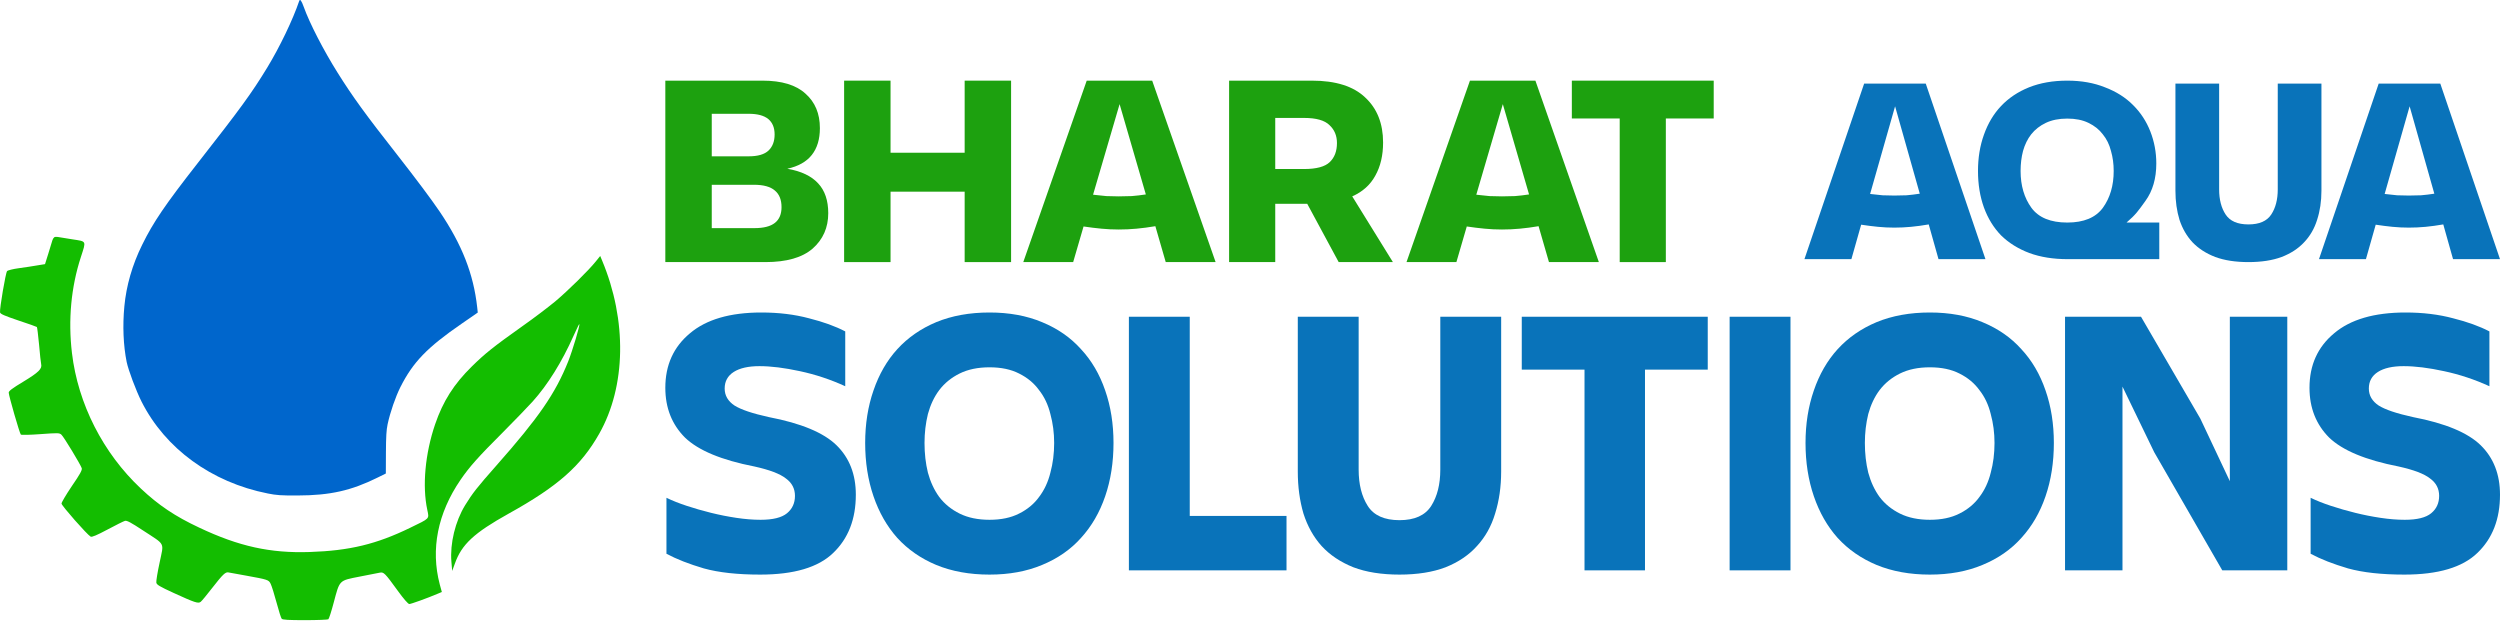
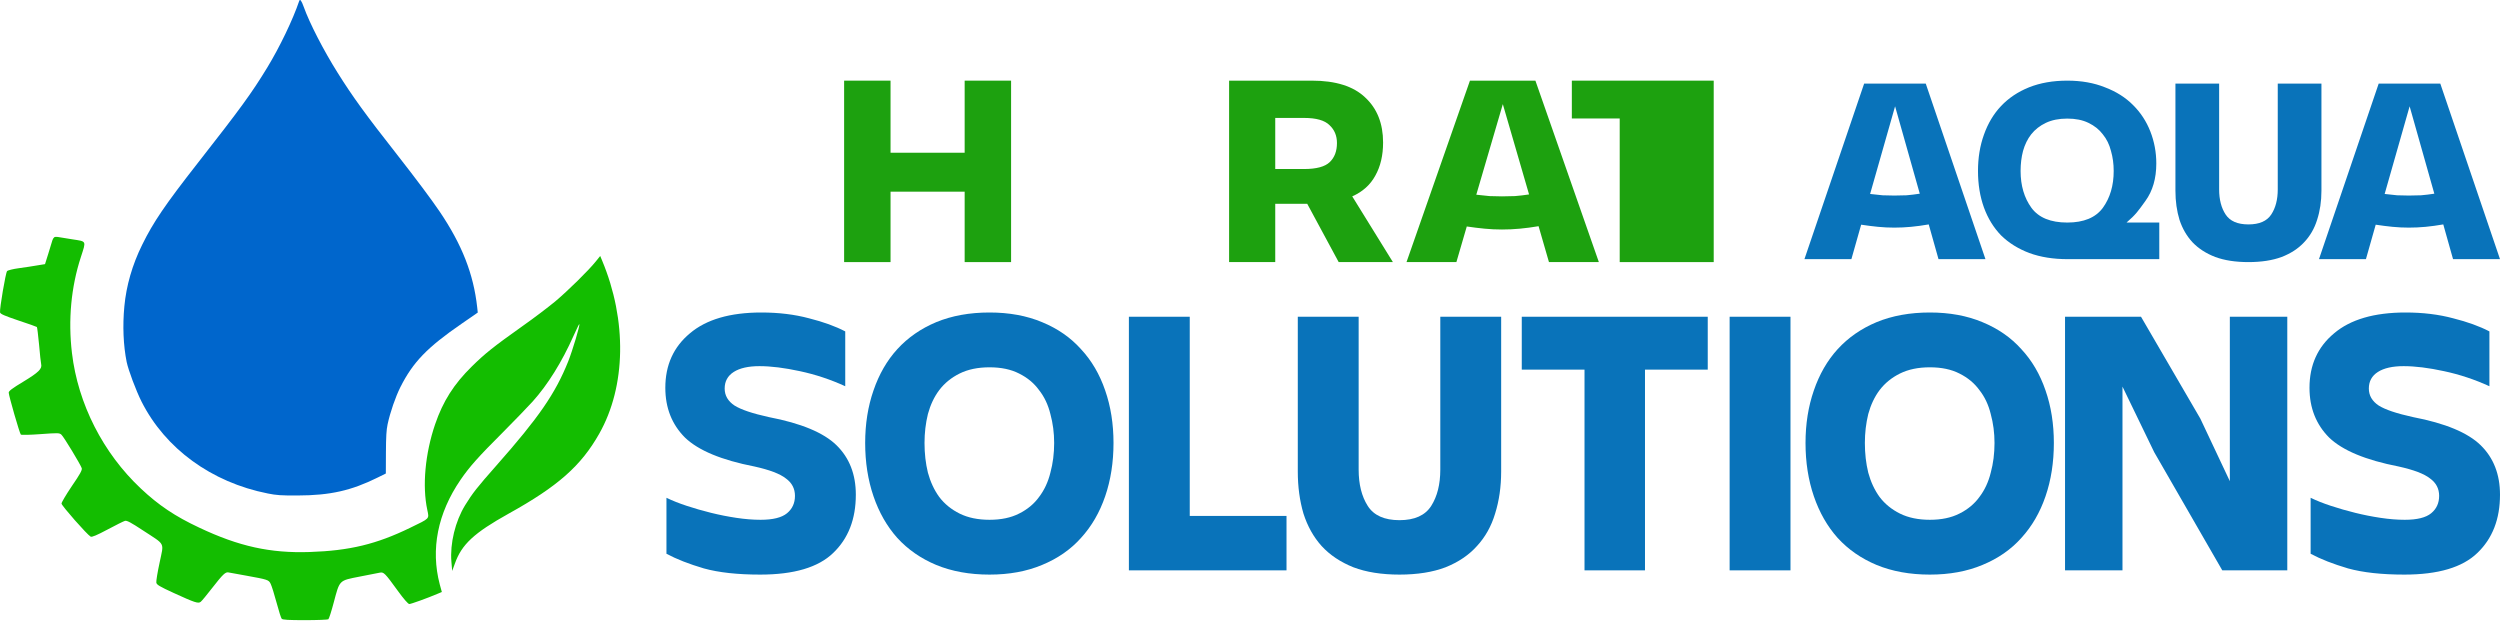
<svg xmlns="http://www.w3.org/2000/svg" width="248" height="62" viewBox="0 0 248 62" fill="none">
  <path d="M29.677 0.106C29.055 1.951 27.745 4.674 26.518 6.691C24.953 9.26 23.863 10.753 19.606 16.189C16.392 20.296 15.201 22.042 14.103 24.285C13.123 26.266 12.528 28.338 12.336 30.391C12.153 32.327 12.235 34.263 12.565 35.909C12.739 36.732 13.489 38.74 14.039 39.835C16.392 44.502 20.979 47.849 26.564 48.953C27.425 49.125 27.855 49.161 29.54 49.152C32.744 49.143 34.841 48.673 37.469 47.37L38.275 46.972L38.284 44.901C38.293 43.309 38.33 42.657 38.449 42.096C38.705 40.893 39.236 39.365 39.721 38.397C40.976 35.918 42.367 34.471 45.81 32.101L47.394 31.006L47.339 30.491C46.973 27.18 45.837 24.276 43.612 20.984C42.77 19.744 41.314 17.799 39.355 15.294C36.269 11.368 34.978 9.586 33.504 7.234C32.094 4.991 30.703 2.286 30.135 0.694C29.897 0.034 29.759 -0.138 29.677 0.106Z" fill="#0066CC" />
  <path d="M5.382 23.537C5.317 23.59 5.23 23.718 5.197 23.836C5.164 23.953 4.989 24.529 4.804 25.125L4.466 26.202L3.68 26.33C3.244 26.405 2.426 26.533 1.858 26.607C1.302 26.682 0.778 26.81 0.702 26.895C0.56 27.044 -0.051 30.658 0.003 30.988C0.036 31.148 0.429 31.319 1.815 31.788C2.796 32.108 3.615 32.406 3.658 32.438C3.691 32.47 3.789 33.259 3.877 34.197C3.953 35.124 4.051 35.988 4.084 36.127C4.193 36.585 3.822 36.947 2.327 37.853C1.214 38.525 0.865 38.781 0.865 38.952C0.865 39.239 1.945 42.992 2.066 43.109C2.109 43.162 2.993 43.141 4.008 43.066C5.775 42.938 5.884 42.938 6.091 43.12C6.331 43.333 7.979 46.062 8.11 46.445C8.164 46.627 7.946 47.032 7.139 48.204C6.571 49.046 6.102 49.835 6.102 49.953C6.102 50.155 8.644 53.044 8.994 53.236C9.114 53.3 9.605 53.097 10.663 52.532C11.481 52.095 12.267 51.701 12.398 51.669C12.583 51.615 12.987 51.829 14.198 52.628C16.456 54.11 16.26 53.737 15.834 55.805C15.627 56.754 15.485 57.649 15.507 57.788C15.529 58.001 15.813 58.171 17.231 58.822C19.348 59.792 19.675 59.898 19.915 59.696C20.013 59.621 20.537 58.992 21.071 58.299C22.108 56.967 22.37 56.722 22.664 56.785C22.762 56.807 23.537 56.945 24.377 57.095C26.614 57.5 26.657 57.521 26.854 57.926C26.952 58.129 27.214 58.95 27.432 59.77C27.65 60.581 27.88 61.316 27.945 61.38C28.032 61.487 28.632 61.519 30.258 61.519C31.458 61.519 32.505 61.476 32.571 61.433C32.636 61.391 32.876 60.644 33.106 59.77C33.706 57.51 33.618 57.606 35.669 57.201C36.597 57.009 37.502 56.839 37.677 56.807C38.07 56.732 38.179 56.839 39.455 58.598C40.045 59.419 40.492 59.92 40.601 59.92C40.776 59.92 42.401 59.333 43.427 58.896L43.831 58.726L43.623 57.969C42.707 54.483 43.416 50.912 45.685 47.597C46.569 46.307 47.453 45.315 49.908 42.864C51.042 41.723 52.373 40.348 52.842 39.826C54.337 38.163 55.745 35.903 56.901 33.302C57.196 32.651 57.447 32.129 57.468 32.15C57.556 32.236 56.803 34.751 56.367 35.849C55.09 39.037 53.453 41.414 49.253 46.168C47.311 48.364 46.874 48.929 46.144 50.112C45.161 51.711 44.627 53.918 44.78 55.73L44.856 56.636L45.118 55.922C45.794 54.003 47.016 52.873 50.453 50.955C55.341 48.247 57.643 46.211 59.443 43.024C62.105 38.322 62.215 31.788 59.727 25.84L59.541 25.392L59.094 25.946C58.385 26.831 56.334 28.846 55.079 29.901C54.435 30.434 52.984 31.543 51.828 32.353C48.947 34.4 48.118 35.061 46.798 36.361C45.02 38.109 43.94 39.815 43.165 42.086C42.172 44.996 41.877 48.215 42.39 50.592C42.576 51.498 42.674 51.392 40.699 52.351C37.35 53.982 34.677 54.632 30.705 54.76C26.821 54.888 23.701 54.206 19.762 52.34C17.373 51.221 15.736 50.123 13.969 48.46C10.216 44.932 7.739 40.06 7.139 35.029C6.746 31.735 7.052 28.473 8.023 25.499C8.557 23.846 8.612 23.964 7.172 23.74C6.495 23.633 5.84 23.526 5.72 23.505C5.6 23.484 5.448 23.494 5.382 23.537Z" fill="#13BD00" />
-   <path d="M74.782 18.329H70.606V22.63H74.839C75.755 22.63 76.432 22.457 76.87 22.11C77.309 21.763 77.528 21.242 77.528 20.548C77.528 19.817 77.309 19.269 76.87 18.904C76.432 18.52 75.736 18.329 74.782 18.329ZM74.267 11.288H70.606V15.507H74.267C75.183 15.507 75.84 15.315 76.241 14.931C76.641 14.548 76.842 14.018 76.842 13.342C76.842 12.667 76.632 12.155 76.212 11.808C75.793 11.461 75.144 11.288 74.267 11.288ZM66 26V8H75.64C77.547 8 78.968 8.429 79.902 9.288C80.856 10.128 81.333 11.269 81.333 12.712C81.333 13.808 81.066 14.694 80.532 15.37C79.998 16.046 79.187 16.502 78.1 16.74C79.473 16.977 80.494 17.461 81.161 18.192C81.829 18.904 82.162 19.89 82.162 21.151C82.162 22.575 81.647 23.744 80.618 24.657C79.588 25.552 78.024 26 75.926 26H66Z" fill="#1DA10F" />
  <path d="M95.694 8H100.3V26H95.694V19.014H88.342V26H83.737V8H88.342V15.151H95.694V8Z" fill="#1DA10F" />
-   <path d="M110.978 22.767C110.406 22.767 109.834 22.74 109.261 22.685C108.689 22.63 108.098 22.557 107.488 22.466L106.458 26H101.509L107.803 8H114.296L120.589 26H115.641L114.611 22.438C113.962 22.548 113.343 22.63 112.751 22.685C112.16 22.74 111.569 22.767 110.978 22.767ZM110.978 19.48C111.397 19.48 111.826 19.47 112.265 19.452C112.723 19.416 113.19 19.361 113.667 19.288L111.064 10.329L108.432 19.315C108.89 19.37 109.328 19.416 109.748 19.452C110.167 19.47 110.577 19.48 110.978 19.48Z" fill="#1DA10F" />
  <path d="M129.365 11.699H126.504V16.767H129.365C130.585 16.767 131.434 16.539 131.91 16.082C132.387 15.626 132.626 14.995 132.626 14.192C132.626 13.461 132.378 12.868 131.882 12.411C131.405 11.936 130.566 11.699 129.365 11.699ZM137.202 14.137C137.202 15.415 136.945 16.511 136.43 17.425C135.934 18.338 135.171 19.023 134.142 19.48L138.175 26H132.797L129.679 20.219H126.504V26H121.927V8H130.137C132.502 8 134.266 8.557 135.429 9.671C136.611 10.767 137.202 12.256 137.202 14.137Z" fill="#1DA10F" />
  <path d="M148.994 22.767C148.422 22.767 147.85 22.74 147.278 22.685C146.706 22.63 146.114 22.557 145.504 22.466L144.474 26H139.526L145.819 8H152.312L158.606 26H153.657L152.627 22.438C151.979 22.548 151.359 22.63 150.768 22.685C150.176 22.74 149.585 22.767 148.994 22.767ZM148.994 19.48C149.414 19.48 149.843 19.47 150.281 19.452C150.739 19.416 151.206 19.361 151.683 19.288L149.08 10.329L146.448 19.315C146.906 19.37 147.344 19.416 147.764 19.452C148.184 19.47 148.594 19.48 148.994 19.48Z" fill="#1DA10F" />
-   <path d="M155.926 8H170V11.753H165.251V26H160.675V11.753H155.926V8Z" fill="#1DA10F" />
+   <path d="M155.926 8H170V11.753V26H160.675V11.753H155.926V8Z" fill="#1DA10F" />
  <path d="M187.911 22.58C187.373 22.58 186.834 22.554 186.296 22.501C185.757 22.448 185.201 22.377 184.627 22.289L183.658 25.708H179L184.923 8.292H191.034L196.957 25.708H192.3L191.33 22.262C190.72 22.368 190.137 22.448 189.58 22.501C189.024 22.554 188.468 22.58 187.911 22.58ZM187.911 19.399C188.306 19.399 188.71 19.39 189.123 19.373C189.553 19.337 189.993 19.284 190.442 19.213L187.992 10.545L185.515 19.24C185.946 19.293 186.359 19.337 186.754 19.373C187.148 19.39 187.534 19.399 187.911 19.399Z" fill="#0973BA" />
  <path d="M205.074 11.764C204.248 11.764 203.54 11.906 202.947 12.188C202.355 12.471 201.87 12.851 201.493 13.328C201.134 13.788 200.865 14.336 200.686 14.972C200.524 15.591 200.443 16.253 200.443 16.96C200.443 18.409 200.802 19.629 201.52 20.619C202.238 21.591 203.423 22.077 205.074 22.077C206.707 22.077 207.883 21.591 208.601 20.619C209.319 19.629 209.678 18.409 209.678 16.96C209.678 16.253 209.588 15.591 209.409 14.972C209.247 14.336 208.978 13.788 208.601 13.328C208.242 12.851 207.766 12.471 207.174 12.188C206.6 11.906 205.9 11.764 205.074 11.764ZM205.101 25.708C203.683 25.708 202.418 25.505 201.305 25.099C200.192 24.674 199.259 24.091 198.505 23.349C197.769 22.589 197.204 21.67 196.809 20.592C196.414 19.496 196.217 18.286 196.217 16.96C196.217 15.652 196.414 14.451 196.809 13.355C197.204 12.242 197.769 11.296 198.505 10.518C199.259 9.723 200.183 9.105 201.278 8.663C202.391 8.221 203.656 8 205.074 8C206.474 8 207.721 8.221 208.816 8.663C209.929 9.087 210.853 9.67 211.589 10.412C212.343 11.155 212.917 12.03 213.312 13.037C213.707 14.044 213.905 15.105 213.905 16.218C213.905 17.703 213.546 18.94 212.828 19.929C212.128 20.901 211.881 21.281 210.952 22.077H214.201V25.708H205.101Z" fill="#0973BA" />
  <path d="M223.045 26C221.771 26 220.676 25.832 219.761 25.496C218.845 25.143 218.092 24.657 217.499 24.038C216.925 23.42 216.494 22.677 216.207 21.811C215.938 20.928 215.803 19.965 215.803 18.922V8.292H220.138V18.789C220.138 19.797 220.353 20.627 220.784 21.281C221.214 21.935 221.968 22.262 223.045 22.262C224.122 22.262 224.876 21.935 225.307 21.281C225.737 20.627 225.953 19.797 225.953 18.789V8.292H230.287V18.922C230.287 19.965 230.144 20.928 229.856 21.811C229.587 22.677 229.156 23.42 228.564 24.038C227.99 24.657 227.245 25.143 226.33 25.496C225.414 25.832 224.319 26 223.045 26Z" fill="#0973BA" />
  <path d="M238.954 22.58C238.416 22.58 237.877 22.554 237.339 22.501C236.8 22.448 236.244 22.377 235.67 22.289L234.7 25.708H230.043L235.966 8.292H242.077L248 25.708H243.342L242.373 22.262C241.763 22.368 241.18 22.448 240.623 22.501C240.067 22.554 239.511 22.58 238.954 22.58ZM238.954 19.399C239.349 19.399 239.753 19.39 240.166 19.373C240.596 19.337 241.036 19.284 241.485 19.213L239.035 10.545L236.558 19.24C236.989 19.293 237.402 19.337 237.797 19.373C238.191 19.39 238.577 19.399 238.954 19.399Z" fill="#0973BA" />
  <path d="M84.898 49.074C84.898 51.499 84.148 53.426 82.649 54.856C81.174 56.285 78.761 57 75.412 57C73.162 57 71.299 56.796 69.825 56.387C68.35 55.953 67.112 55.468 66.112 54.932V49.38C66.687 49.661 67.362 49.929 68.137 50.184C68.912 50.439 69.712 50.669 70.537 50.873C71.362 51.078 72.2 51.243 73.049 51.371C73.899 51.499 74.699 51.563 75.449 51.563C76.674 51.563 77.549 51.346 78.074 50.912C78.599 50.478 78.861 49.903 78.861 49.188C78.861 48.474 78.561 47.899 77.962 47.465C77.386 47.006 76.349 46.61 74.849 46.278C71.575 45.64 69.275 44.683 67.95 43.407C66.65 42.105 66 40.458 66 38.467C66 36.22 66.812 34.421 68.437 33.068C70.062 31.689 72.424 31 75.524 31C77.249 31 78.824 31.192 80.249 31.574C81.674 31.932 82.874 32.366 83.848 32.876V38.314C82.399 37.65 80.899 37.152 79.349 36.82C77.824 36.489 76.487 36.322 75.337 36.322C74.237 36.322 73.387 36.514 72.787 36.897C72.187 37.28 71.887 37.829 71.887 38.543C71.887 39.233 72.212 39.794 72.862 40.228C73.512 40.637 74.649 41.02 76.274 41.377C79.474 41.99 81.711 42.922 82.986 44.172C84.261 45.423 84.898 47.057 84.898 49.074Z" fill="#0973BA" />
  <path d="M98.161 57C96.186 57 94.424 56.681 92.874 56.043C91.349 55.404 90.062 54.511 89.012 53.362C87.987 52.214 87.2 50.835 86.65 49.227C86.1 47.619 85.825 45.857 85.825 43.943C85.825 42.053 86.1 40.318 86.65 38.735C87.2 37.127 87.987 35.761 89.012 34.638C90.062 33.489 91.349 32.596 92.874 31.957C94.424 31.319 96.186 31 98.161 31C100.111 31 101.848 31.319 103.373 31.957C104.923 32.596 106.21 33.489 107.235 34.638C108.285 35.761 109.085 37.127 109.635 38.735C110.185 40.318 110.46 42.053 110.46 43.943C110.46 45.857 110.185 47.619 109.635 49.227C109.085 50.835 108.285 52.214 107.235 53.362C106.21 54.511 104.923 55.404 103.373 56.043C101.848 56.681 100.111 57 98.161 57ZM98.161 36.437C97.011 36.437 96.024 36.642 95.199 37.05C94.374 37.459 93.699 38.007 93.174 38.697C92.674 39.36 92.299 40.152 92.049 41.071C91.824 41.99 91.712 42.947 91.712 43.943C91.712 44.989 91.824 45.972 92.049 46.891C92.299 47.81 92.674 48.614 93.174 49.303C93.699 49.993 94.374 50.541 95.199 50.95C96.024 51.358 97.011 51.563 98.161 51.563C99.311 51.563 100.286 51.358 101.086 50.95C101.911 50.541 102.573 49.993 103.073 49.303C103.598 48.614 103.973 47.81 104.198 46.891C104.448 45.972 104.573 44.989 104.573 43.943C104.573 42.947 104.448 41.99 104.198 41.071C103.973 40.152 103.598 39.36 103.073 38.697C102.573 38.007 101.911 37.459 101.086 37.05C100.286 36.642 99.311 36.437 98.161 36.437Z" fill="#0973BA" />
  <path d="M111.986 31.421H118.023V51.18H127.622V56.579H111.986V31.421Z" fill="#0973BA" />
  <path d="M138.828 57C137.053 57 135.528 56.758 134.253 56.273C132.978 55.762 131.928 55.06 131.104 54.166C130.304 53.273 129.704 52.201 129.304 50.95C128.929 49.673 128.741 48.282 128.741 46.776V31.421H134.778V46.585C134.778 48.04 135.078 49.24 135.678 50.184C136.278 51.129 137.328 51.601 138.828 51.601C140.328 51.601 141.378 51.129 141.978 50.184C142.578 49.24 142.878 48.04 142.878 46.585V31.421H148.915V46.776C148.915 48.282 148.715 49.673 148.315 50.95C147.94 52.201 147.34 53.273 146.515 54.166C145.715 55.06 144.677 55.762 143.402 56.273C142.128 56.758 140.603 57 138.828 57Z" fill="#0973BA" />
  <path d="M150.959 31.421H169.408V36.667H163.183V56.579H157.184V36.667H150.959V31.421Z" fill="#0973BA" />
  <path d="M171.579 31.421H177.616V56.579H171.579V31.421Z" fill="#0973BA" />
  <path d="M191.444 57C189.47 57 187.707 56.681 186.157 56.043C184.633 55.404 183.345 54.511 182.295 53.362C181.27 52.214 180.483 50.835 179.933 49.227C179.383 47.619 179.108 45.857 179.108 43.943C179.108 42.053 179.383 40.318 179.933 38.735C180.483 37.127 181.27 35.761 182.295 34.638C183.345 33.489 184.633 32.596 186.157 31.957C187.707 31.319 189.47 31 191.444 31C193.394 31 195.132 31.319 196.656 31.957C198.206 32.596 199.494 33.489 200.519 34.638C201.569 35.761 202.368 37.127 202.918 38.735C203.468 40.318 203.743 42.053 203.743 43.943C203.743 45.857 203.468 47.619 202.918 49.227C202.368 50.835 201.569 52.214 200.519 53.362C199.494 54.511 198.206 55.404 196.656 56.043C195.132 56.681 193.394 57 191.444 57ZM191.444 36.437C190.295 36.437 189.307 36.642 188.482 37.05C187.657 37.459 186.982 38.007 186.457 38.697C185.957 39.36 185.582 40.152 185.332 41.071C185.107 41.99 184.995 42.947 184.995 43.943C184.995 44.989 185.107 45.972 185.332 46.891C185.582 47.81 185.957 48.614 186.457 49.303C186.982 49.993 187.657 50.541 188.482 50.95C189.307 51.358 190.295 51.563 191.444 51.563C192.594 51.563 193.569 51.358 194.369 50.95C195.194 50.541 195.857 49.993 196.357 49.303C196.881 48.614 197.256 47.81 197.481 46.891C197.731 45.972 197.856 44.989 197.856 43.943C197.856 42.947 197.731 41.99 197.481 41.071C197.256 40.152 196.881 39.36 196.357 38.697C195.857 38.007 195.194 37.459 194.369 37.05C193.569 36.642 192.594 36.437 191.444 36.437Z" fill="#0973BA" />
  <path d="M221.2 31.421H226.899V56.579H220.45L213.7 44.862L210.55 38.352V56.579H204.851V31.421H212.388L218.275 41.53L221.2 47.733V31.421Z" fill="#0973BA" />
  <path d="M248 49.074C248 51.499 247.25 53.426 245.75 54.856C244.275 56.285 241.863 57 238.513 57C236.264 57 234.401 56.796 232.926 56.387C231.451 55.953 230.214 55.468 229.214 54.932V49.38C229.789 49.661 230.464 49.929 231.239 50.184C232.014 50.439 232.814 50.669 233.639 50.873C234.464 51.078 235.301 51.243 236.151 51.371C237.001 51.499 237.801 51.563 238.551 51.563C239.776 51.563 240.651 51.346 241.176 50.912C241.701 50.478 241.963 49.903 241.963 49.188C241.963 48.474 241.663 47.899 241.063 47.465C240.488 47.006 239.451 46.61 237.951 46.278C234.676 45.64 232.376 44.683 231.051 43.407C229.752 42.105 229.102 40.458 229.102 38.467C229.102 36.22 229.914 34.421 231.539 33.068C233.164 31.689 235.526 31 238.626 31C240.351 31 241.926 31.192 243.35 31.574C244.775 31.932 245.975 32.366 246.95 32.876V38.314C245.5 37.65 244 37.152 242.45 36.82C240.926 36.489 239.588 36.322 238.438 36.322C237.338 36.322 236.489 36.514 235.889 36.897C235.289 37.28 234.989 37.829 234.989 38.543C234.989 39.233 235.314 39.794 235.964 40.228C236.613 40.637 237.751 41.02 239.376 41.377C242.575 41.99 244.813 42.922 246.088 44.172C247.363 45.423 248 47.057 248 49.074Z" fill="#0973BA" />
</svg>